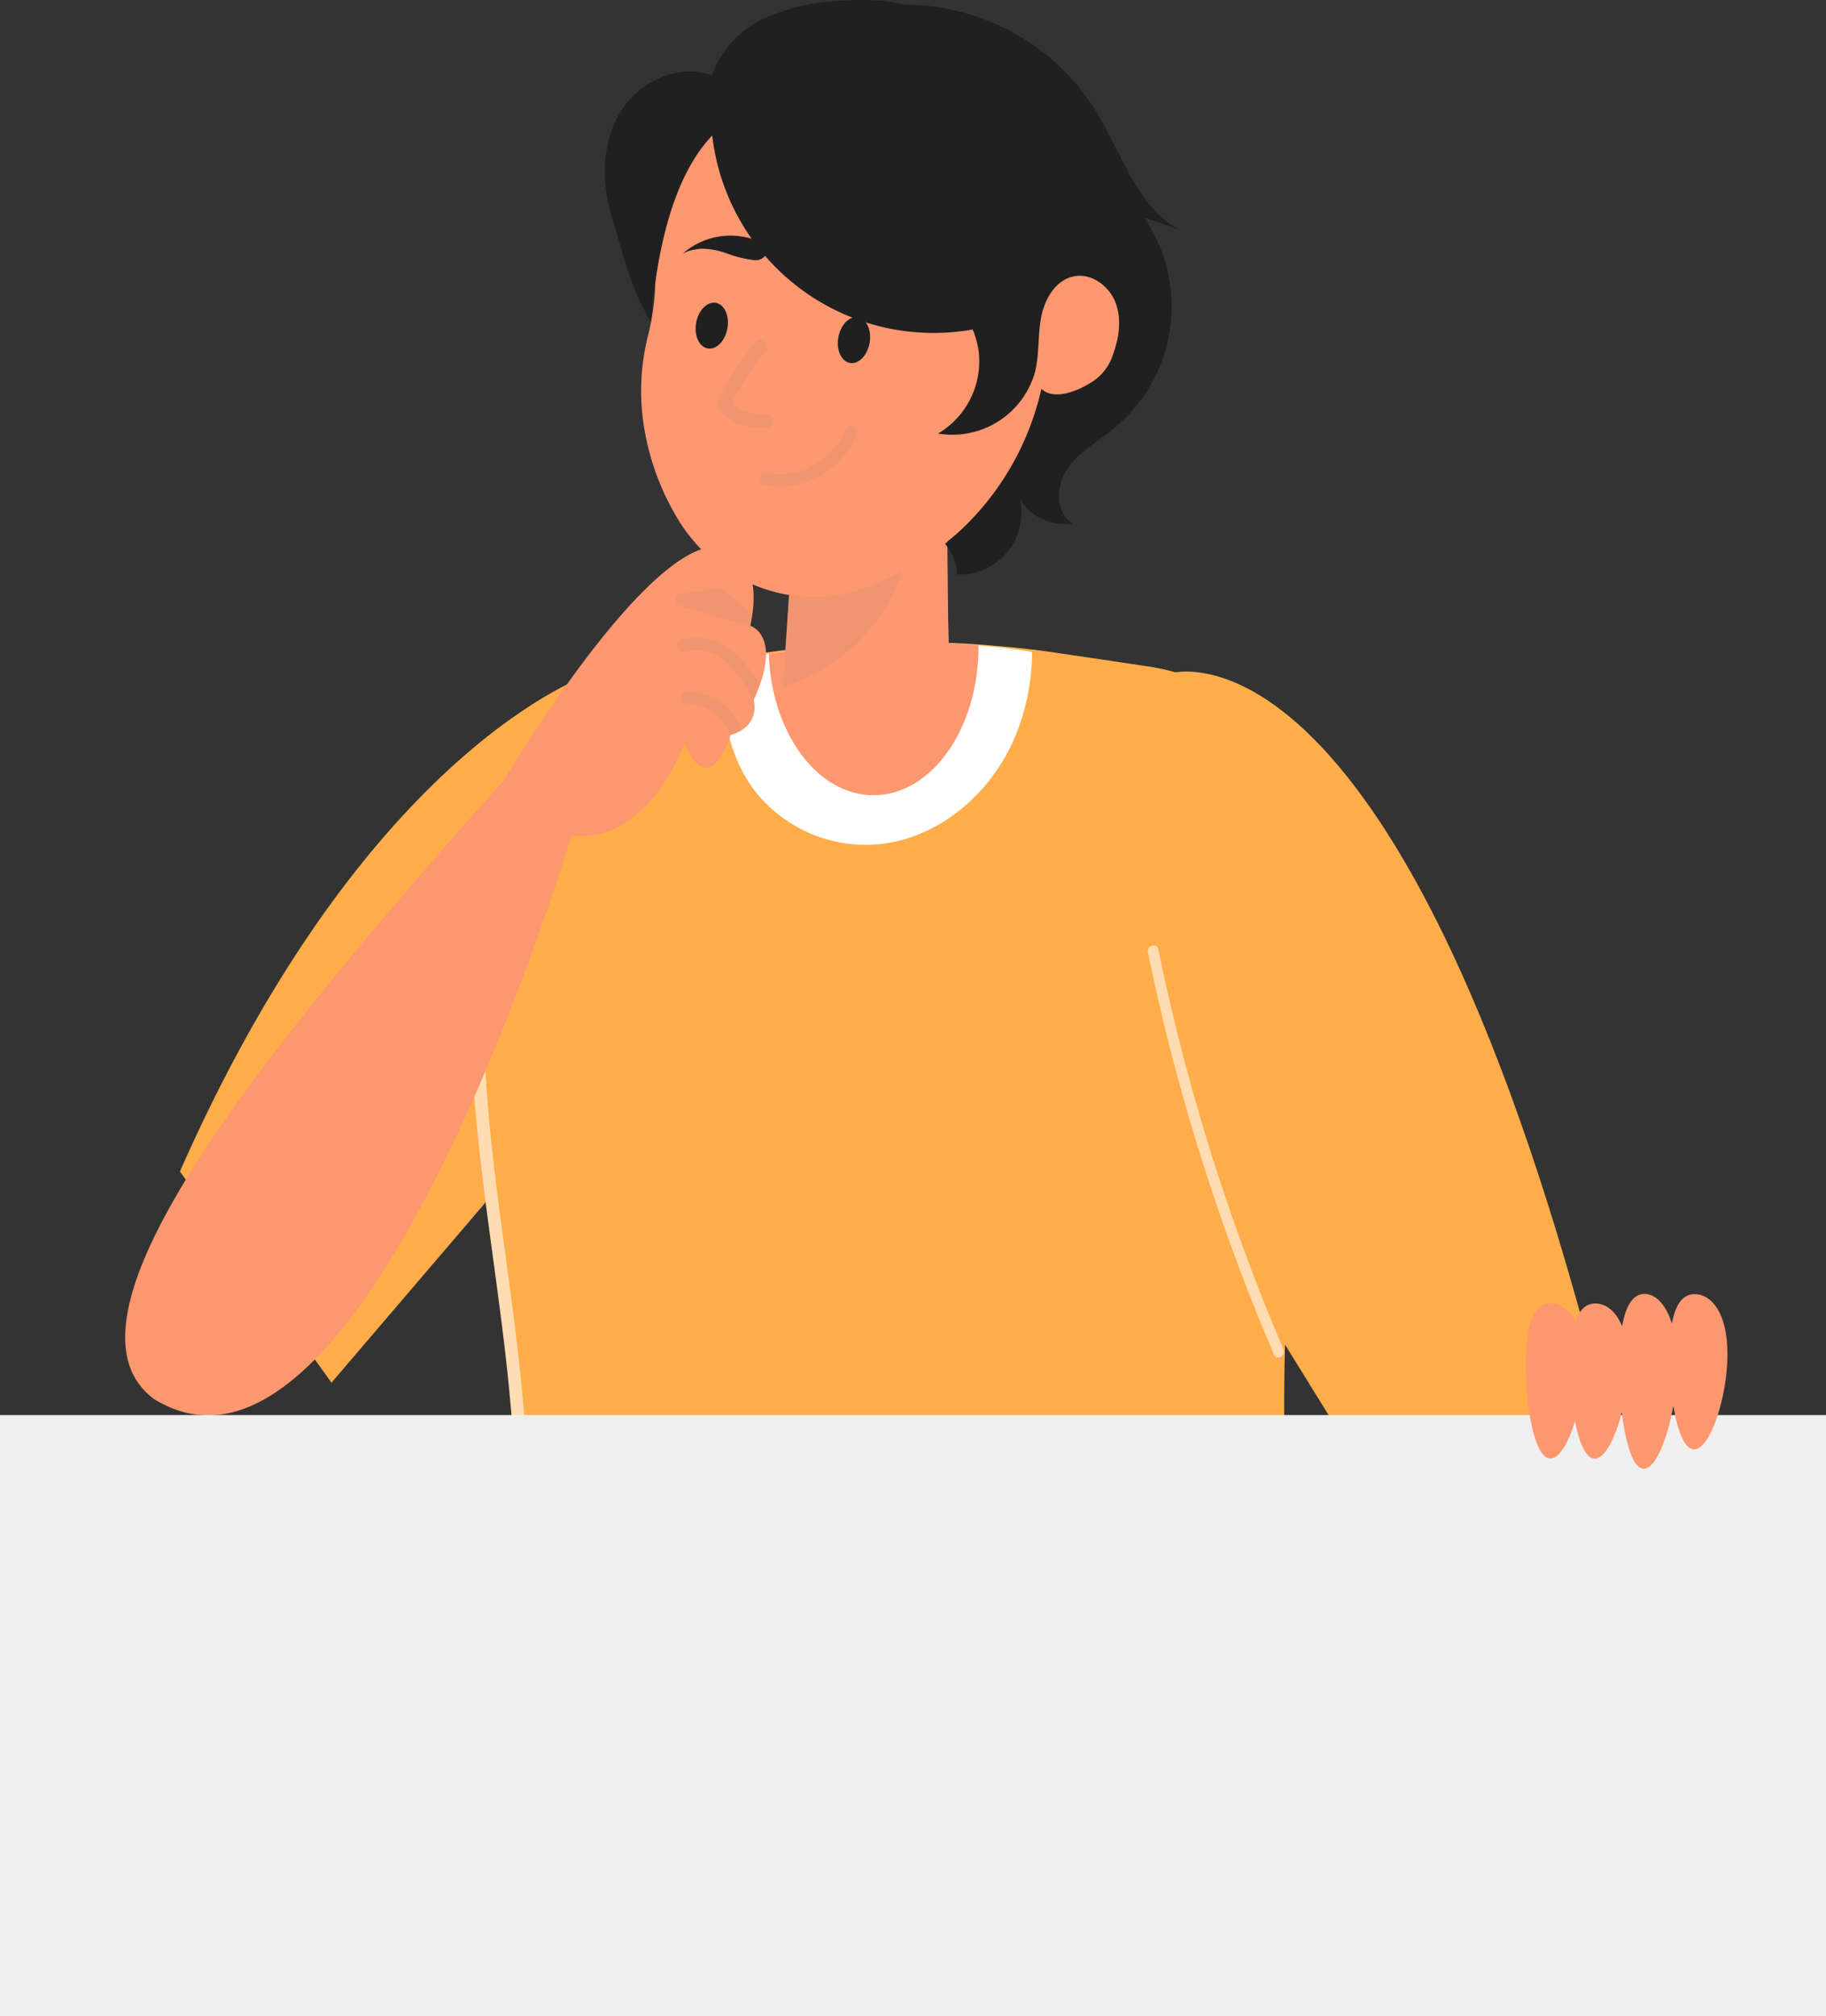
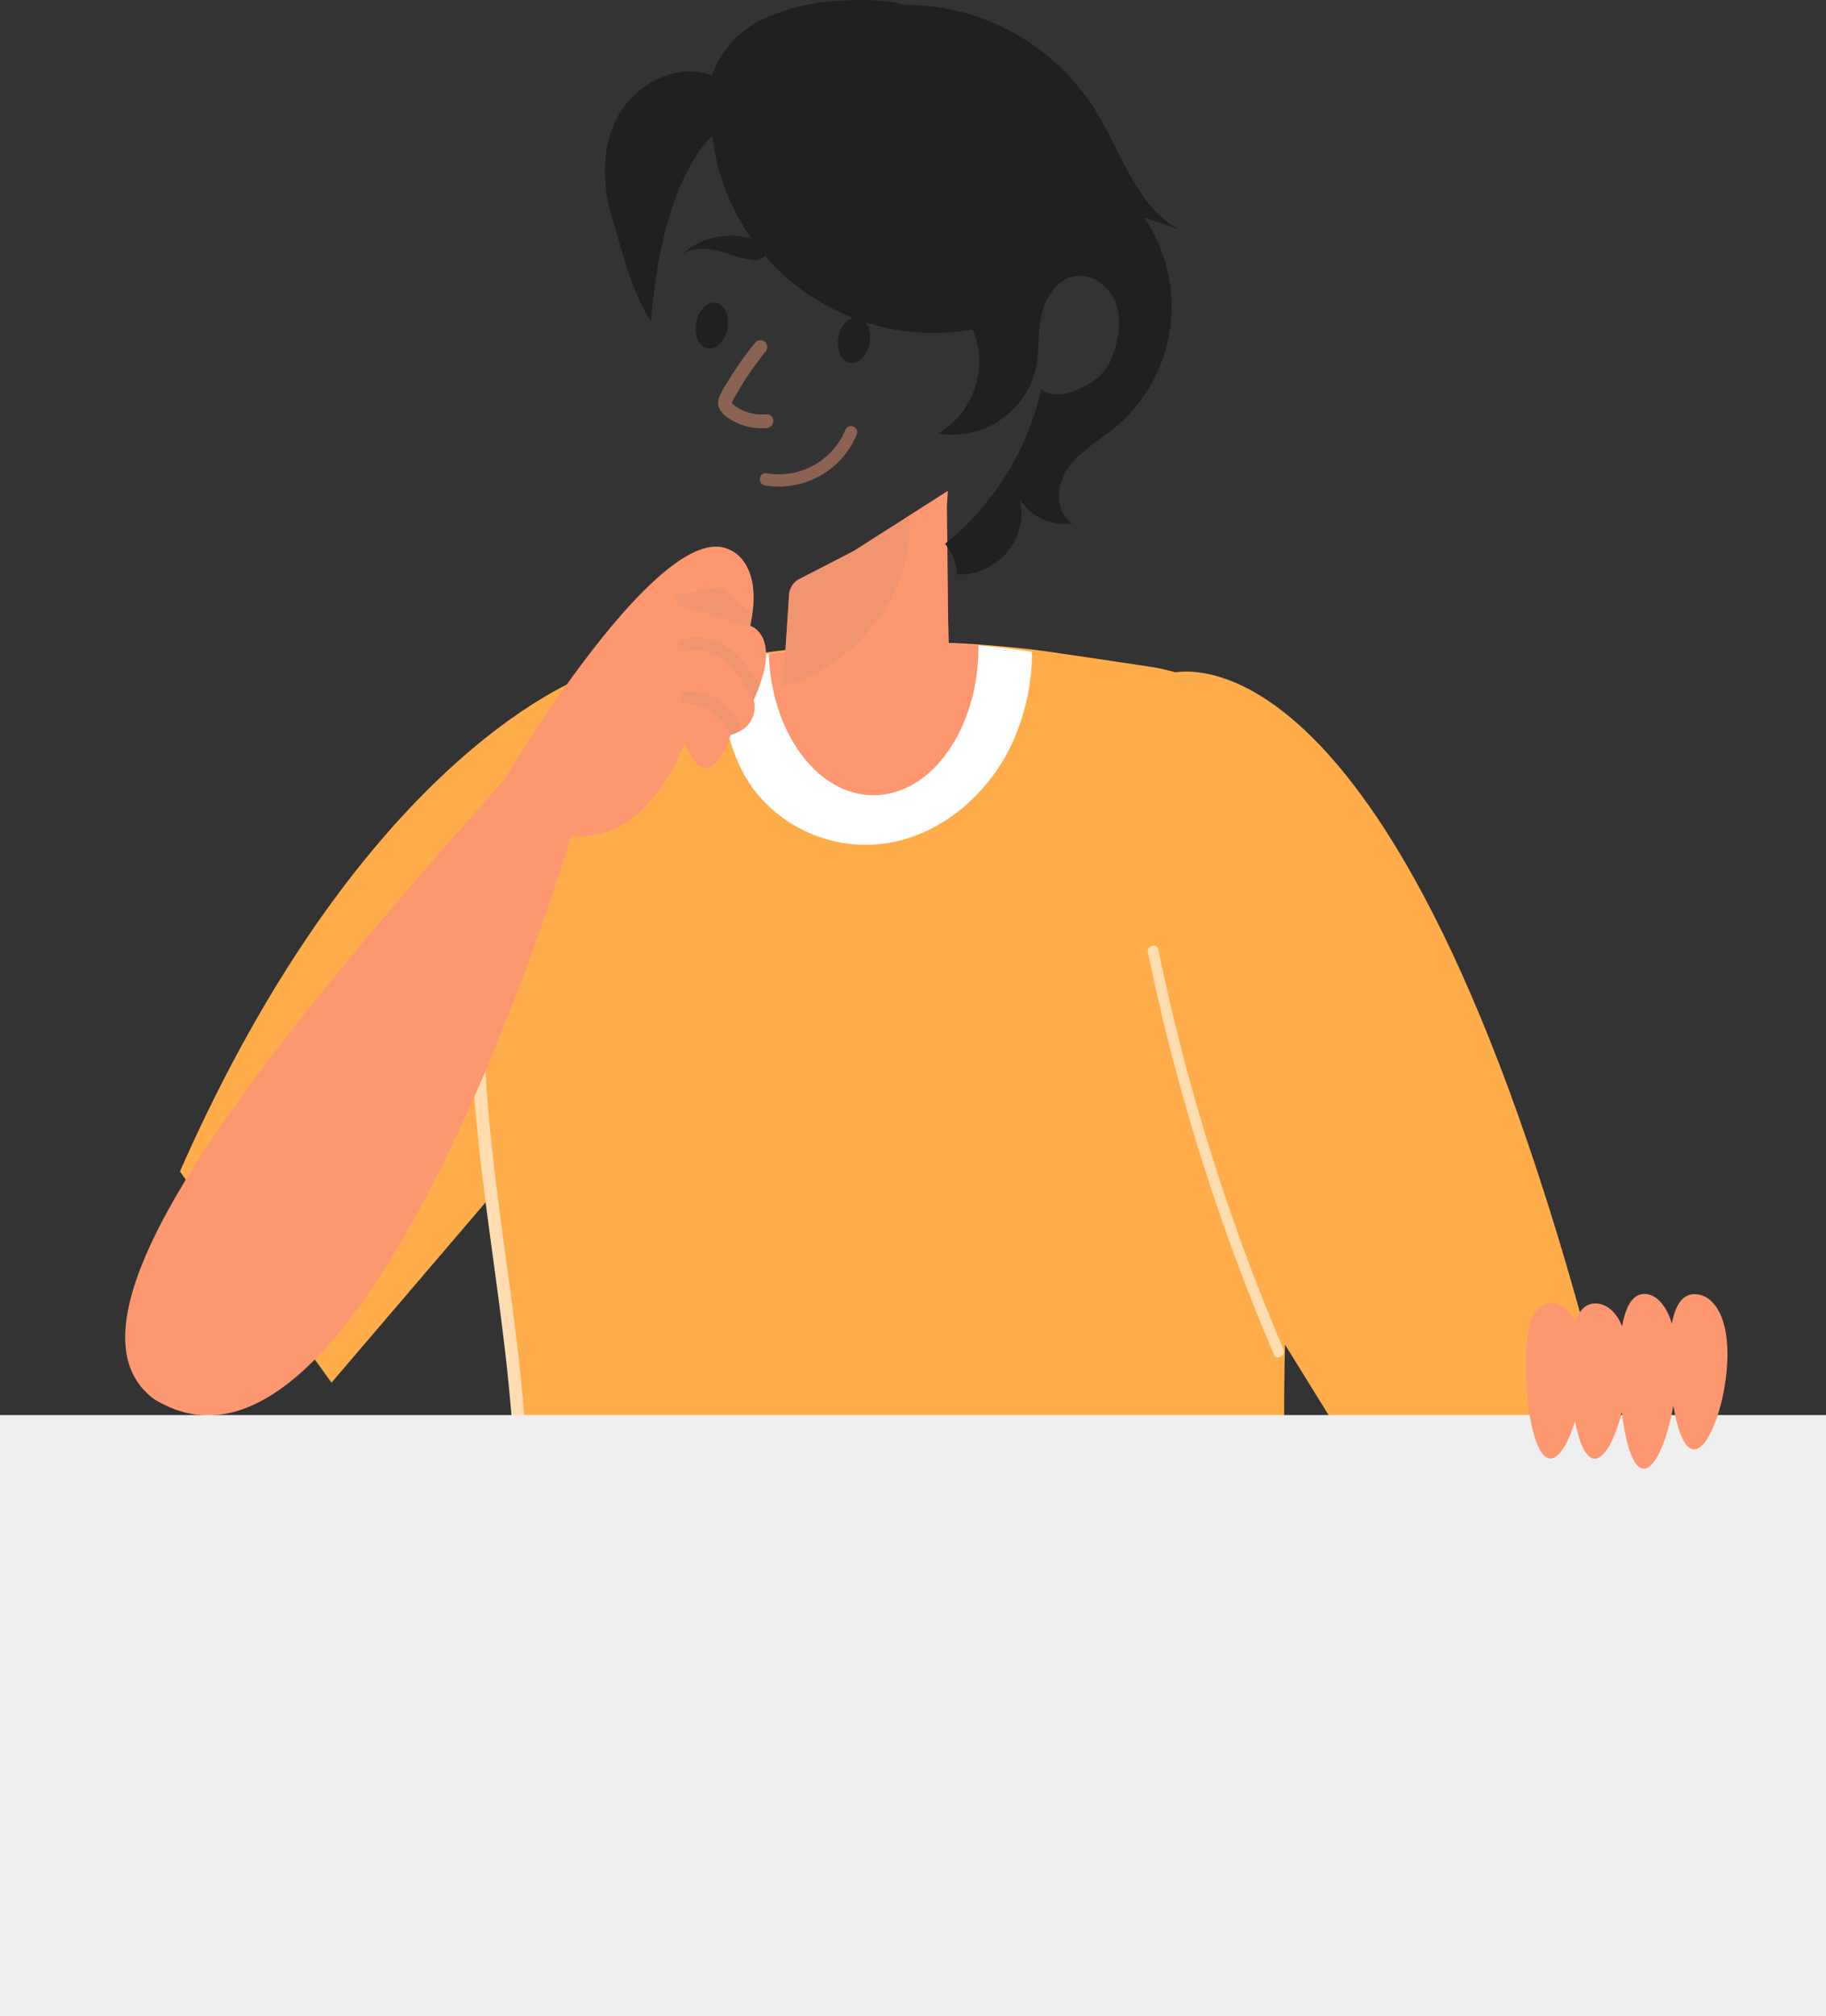
<svg xmlns="http://www.w3.org/2000/svg" width="305.442" height="337.085" viewBox="0 0 305.442 337.085">
  <rect x="0" y="0" width="305.442" height="337.085" fill="#333333" stroke="none" />
  <g id="Group_146" data-name="Group 146" transform="translate(-527.069 -53.21)">
    <g id="Group_144" data-name="Group 144" transform="translate(548.009 53.21)">
      <g id="Group_140" data-name="Group 140" transform="translate(174.155 112.291)">
        <path id="Path_79" data-name="Path 79" d="M715.373,272.729a30.273,30.273,0,0,1-25.616,14.118h-.91l-11.5-26.234-2.911-6.677-13.517-30.946-1.092-2.529L658.738,218l-22.4-51.341-2.019-51.486-.018-.018c5.913.055,11.553,2.383,16.956,6.659,8.86,6.986,17.1,19.248,24.87,35.422.018.018.018.036.036.055,9.788,20.431,18.848,47.12,27.508,77.412C706.422,244.348,711.262,259.194,715.373,272.729Z" transform="translate(-634.305 -114.745)" fill="#ca7253" />
        <path id="Path_80" data-name="Path 80" d="M634.312,115.36s37.78-13.9,71.866,116.7c0,0-22.863,27.11-36.049,21.217l-33.754-54.523Z" transform="translate(-634.299 -114.931)" fill="#ffad4a" />
      </g>
      <path id="Path_81" data-name="Path 81" d="M718.172,160.085c-1.51,5.422-2.893,10.934-4.112,16.519-.637,2.82-1.237,5.64-1.783,8.46-1.819,9.042-3.293,18.157-4.494,27.053-2.256,16.538-1.528,46.119.327,77.139H575.5c1.092-13.59,2.038-26.98,2.074-40.061,0-2.8-.036-5.567-.109-8.314-.164-5.549-.528-11.043-1.128-16.465-.055-.382-.091-.764-.145-1.164-1.51-13.463-3.238-26.071-5.039-37.387-2.42-15.628,1.383-32.42,5.876-45.483a160.176,160.176,0,0,1,6.779-16.543,12.787,12.787,0,0,1,10.377-7.254h0l5.331-.473,4.184-.382,1.947-.164.364-.036,4.749-.437.527-.073,4.148-.528,7.532-.946,7.35-.91,4.6-.237.71-.018c2.583-.109,5.185-.164,7.75-.164,2.292,0,4.6.055,6.9.146,2.62.091,5.24.255,7.841.491,2.274.182,4.53.418,6.8.691.036,0,.055,0,.073.018.364.055.764.109,1.128.146h.018c.127.018,1.182.164,2.874.418,3.257.473,8.915,1.31,14.827,2.2a33.348,33.348,0,0,1,27.18,24.27,106.39,106.39,0,0,0,6.113,17.393C717.445,158.666,717.808,159.375,718.172,160.085Z" transform="translate(-512.507 -4.863)" fill="#ffad4a" />
      <path id="Path_82" data-name="Path 82" d="M612.329,115.159S575,127.2,543.61,198.329l25.354,35.315,64.691-75.656Z" transform="translate(-534.457 -2.454)" fill="#ffad4a" />
      <path id="Path_83" data-name="Path 83" d="M645.417,113.858a37.083,37.083,0,0,1-3.289,15.206c-3.842,8.305-11.334,14.862-20.007,16.61a23.563,23.563,0,0,1-23.551-9.195c-4.246-6.056-5.294-13.754-5.234-21.388l.3-.031,3.9-.375.433-.064,3.409-.451,6.191-.813,6.04-.78,3.784-.2.582-.016c2.123-.093,4.263-.14,6.371-.14,1.883,0,3.782.047,5.667.124,2.152.078,4.306.22,6.444.422,1.868.156,3.724.358,5.593.593.029,0,.045,0,.06.016.3.047.628.093.928.124h.015C643.16,113.514,644.027,113.64,645.417,113.858Z" transform="translate(-493.718 -4.863)" fill="#fff" />
      <path id="Path_84" data-name="Path 84" d="M632.83,112.762v.264c0,13.694-7.858,24.8-17.556,24.8-9.433,0-17.109-10.494-17.516-23.658l6.186-.808,6.044-.793,3.782-.189.59-.031c2.123-.087,4.261-.131,6.369-.131,1.883,0,3.781.044,5.665.116C628.543,112.426,630.694,112.557,632.83,112.762Z" transform="translate(-490.094 -4.862)" fill="#fd976f" />
      <path id="Path_85" data-name="Path 85" d="M626.869,129.76a15.312,15.312,0,0,1-8.145,13.652,14.847,14.847,0,0,1-4.1,1.412,13.268,13.268,0,0,1-15.573-13.745v-.231l.045-.324.024-.626.3-4.05.671-10.2a3.2,3.2,0,0,1,1.712-2.591l9.071-4.674,6.133-3.911,9.231-5.9.417-.231-.162,2.5L626.707,120l.116,4.581Z" transform="translate(-489.041 -16.237)" fill="#fd976f" />
      <path id="Path_86" data-name="Path 86" d="M620.291,100.766c.369,12.7-8.447,24.39-21.242,28.323v-.231l.045-.324.024-.626.3-4.05.671-10.2a3.2,3.2,0,0,1,1.712-2.591l9.071-4.674,6.133-3.912Z" transform="translate(-489.035 -14.247)" fill="#e69372" opacity="0.5" style="mix-blend-mode: multiply;isolation: isolate" />
-       <path id="Path_87" data-name="Path 87" d="M666.127,104.394s-.81-12.755-10.676-7.987c0,0,6.89-25.128-7.679-32.476,0,0-20.222-16.223-42.124-1.141a35.991,35.991,0,0,0-9.271,9.56c-3.566,5.26-8.251,13.625-8.1,21.084A41.194,41.194,0,0,1,587.18,106.7a37.685,37.685,0,0,0-.548,16.057,42.916,42.916,0,0,0,6.022,15.446c6.531,10.053,19.052,14.793,30.375,10.856,5.685-1.976,12.426-5.807,20.005-12.777a43.668,43.668,0,0,0,11.411-19.394S666.936,117.149,666.127,104.394Z" transform="translate(-499.714 -50.62)" fill="#fd976f" />
      <path id="Path_88" data-name="Path 88" d="M602.093,56.71a37.589,37.589,0,0,1,46.96,14.924c4.217,6.9,6.659,15.644,13.729,19.572l-5.8-2a26.353,26.353,0,0,1-5.061,35.278c-2.658,2.176-5.8,3.891-7.752,6.717s-2.1,7.359.824,9.162a8.925,8.925,0,0,1-8.753-3.922A10.362,10.362,0,0,1,625.722,148.9a8.81,8.81,0,0,0-2.041-5.13A46.35,46.35,0,0,0,639.8,117.837c1.879,1.881,5.54.617,7.814-.759a8.465,8.465,0,0,0,4.194-5.065c1.01-2.78,1.446-5.918.357-8.667s-4.046-4.883-6.944-4.3c-3.027.608-4.874,3.775-5.456,6.808s-.3,6.2-1.033,9.195a14.38,14.38,0,0,1-16.219,10.281,14.027,14.027,0,0,0,6.757-13.994c-.828-5.3-4.619-9.571-8.1-13.658-7.563-8.887-14.565-18.844-16.647-30.33" transform="translate(-486.541 -52.838)" fill="#202020" />
      <path id="Path_89" data-name="Path 89" d="M611.24,92.982a12.052,12.052,0,0,1-13.177,7.274c-1.306-.222-1.566,1.821-.262,2.043a14.127,14.127,0,0,0,15.339-8.522A1.03,1.03,0,0,0,611.24,92.982Z" transform="translate(-490.761 -21.126)" fill="#e69372" opacity="0.5" style="mix-blend-mode: multiply;isolation: isolate" />
      <path id="Path_90" data-name="Path 90" d="M609.431,86.564c-.335,2.114-1.783,3.662-3.237,3.464s-2.358-2.072-2.023-4.186,1.783-3.664,3.236-3.466S609.766,84.45,609.431,86.564Z" transform="translate(-484.895 -29.328)" fill="#202020" />
      <path id="Path_91" data-name="Path 91" d="M596.359,85.228c-.335,2.114-1.785,3.664-3.237,3.464s-2.36-2.072-2.025-4.184,1.785-3.664,3.238-3.466S596.694,83.116,596.359,85.228Z" transform="translate(-495.607 -30.421)" fill="#202020" />
      <path id="Path_92" data-name="Path 92" d="M615.434,85.172l.018-.011a1.015,1.015,0,0,1,.326-.02,12.151,12.151,0,0,0-8.1-8.425,3.608,3.608,0,0,0-1.9-.153,1.55,1.55,0,0,0-1.215,1.328,2.1,2.1,0,0,0,1.193,1.657,18.873,18.873,0,0,0,4.092,1.687,12.89,12.89,0,0,1,3.981,1.9A5.555,5.555,0,0,1,615.434,85.172Z" transform="translate(-484.514 -34.135)" fill="#0e0900" />
      <path id="Path_93" data-name="Path 93" d="M603.387,76.523a3.628,3.628,0,0,0-1.621-1,12.123,12.123,0,0,0-11.933,2.38,5.966,5.966,0,0,1,1.861-.673c.04-.005.074,0,.113,0a6.1,6.1,0,0,1,1.2-.171,12.859,12.859,0,0,1,4.334.826,18.926,18.926,0,0,0,4.3,1.062,2.092,2.092,0,0,0,1.943-.628A1.546,1.546,0,0,0,603.387,76.523Z" transform="translate(-496.586 -35.475)" fill="#202020" />
      <path id="Path_94" data-name="Path 94" d="M601.18,96.857a7.852,7.852,0,0,1-3.842-.586,6.426,6.426,0,0,1-1.657-1c-.084-.073-.273-.235-.3-.353.022.1.031,0,.042-.051a4.02,4.02,0,0,1,.527-.99,52.441,52.441,0,0,1,5.043-7.43,1.192,1.192,0,0,0,0-1.636,1.166,1.166,0,0,0-1.637,0c-1.192,1.465-2.321,2.98-3.364,4.556q-.742,1.122-1.426,2.276a14.091,14.091,0,0,0-1.337,2.511c-.659,1.938,1.232,3.3,2.755,4.033a10.013,10.013,0,0,0,5.2.988,1.187,1.187,0,0,0,1.157-1.157A1.167,1.167,0,0,0,601.18,96.857Z" transform="translate(-493.913 -27.597)" fill="#e69372" opacity="0.5" style="mix-blend-mode: multiply;isolation: isolate" />
      <g id="Group_142" data-name="Group 142" transform="translate(57.825 135.177)">
        <g id="Group_141" data-name="Group 141">
          <path id="Path_95" data-name="Path 95" d="M572.654,155.812a100.74,100.74,0,0,1,4.626-26.984c.429-1.319-1.645-1.883-2.072-.571-10.539,32.371-1.017,66.294,1.8,99.065a158.26,158.26,0,0,1,.133,28.856c-.135,1.375,2.016,1.366,2.149,0C582.565,222.473,571.224,189.487,572.654,155.812Z" transform="translate(-570.363 -127.511)" fill="#ffdcb1" style="mix-blend-mode: multiply;isolation: isolate" />
        </g>
        <path id="Path_96" data-name="Path 96" d="M655.294,207.616a350.542,350.542,0,0,1-17.471-51.794q-1.891-7.494-3.451-15.064c-.237-1.146-1.99-.66-1.754.484a352.153,352.153,0,0,0,15.328,52.935q2.732,7.243,5.778,14.358C654.18,209.609,655.749,208.683,655.294,207.616Z" transform="translate(-519.375 -117.194)" fill="#ffdcb1" style="mix-blend-mode: multiply;isolation: isolate" />
      </g>
      <g id="Group_143" data-name="Group 143" transform="translate(0 91.401)">
        <path id="Path_97" data-name="Path 97" d="M543.346,245.94c35.291,21.955,69.883-94.186,69.883-94.186,12.85,1.626,18.935-15.428,18.935-15.428,3.824,9.129,7.057.486,7.607-1.163v-.02a1.887,1.887,0,0,0,.086-.233,6.855,6.855,0,0,0,1.817-.76,4.442,4.442,0,0,0,2.07-4.861v-.02a1.268,1.268,0,0,0-.042-.191c.4-.866.719-1.67.993-2.409,2.62-7.164-.211-9.318-1.226-9.848,0,0,0,.022-.02,0-.191-.084-.318-.126-.318-.126.149-.7.275-1.354.36-1.987,1.268-8.813-3.635-10.652-3.635-10.652-11.433-6.3-37.847,38.335-37.847,38.335C559.3,190.171,525.786,232.669,543.346,245.94Z" transform="translate(-538.579 -103.449)" fill="#fd976f" />
        <path id="Path_98" data-name="Path 98" d="M590.72,118.871a7.391,7.391,0,0,1,7.163,5.369,1.873,1.873,0,0,0,.086-.233,6.854,6.854,0,0,0,1.817-.76,9.487,9.487,0,0,0-9.066-6.488A1.057,1.057,0,0,0,590.72,118.871Z" transform="translate(-496.691 -92.545)" fill="#e69372" opacity="0.5" style="mix-blend-mode: multiply;isolation: isolate" />
        <path id="Path_99" data-name="Path 99" d="M590.606,114.2a7.286,7.286,0,0,1,6.89,1.712,22.844,22.844,0,0,1,4.69,6.529,1.275,1.275,0,0,0-.042-.191c.4-.866.719-1.67.993-2.409a19.075,19.075,0,0,0-4.628-5.811c-2.367-1.839-5.558-2.853-8.474-1.859C588.747,112.594,589.3,114.645,590.606,114.2Z" transform="translate(-497.021 -96.622)" fill="#e69372" opacity="0.5" style="mix-blend-mode: multiply;isolation: isolate" />
        <path id="Path_100" data-name="Path 100" d="M589.939,110.231l11.6,3.466a.823.823,0,0,0,.446.02c-.191-.084-.318-.126-.318-.126.149-.7.275-1.354.36-1.987-.76-.36-4.819-4.608-5.918-4.354a48.2,48.2,0,0,1-5.894.908A1.058,1.058,0,0,0,589.939,110.231Z" transform="translate(-497.114 -100.344)" fill="#e69372" opacity="0.5" style="mix-blend-mode: multiply;isolation: isolate" />
      </g>
      <path id="Path_101" data-name="Path 101" d="M585.159,72.127c3.076-5.185,9.762-8.405,15.419-6.324a16.656,16.656,0,0,1,8.667-9.448,33.75,33.75,0,0,1,12.735-3.009c4.774-.335,9.71-.156,14.127,1.687,5.405,2.254,9.55,6.806,12.7,11.742a54.207,54.207,0,0,1,8.234,23.913c.306,3.213.357,6.575,1.867,9.426a16.373,16.373,0,0,1-12.26,1.3,9.008,9.008,0,0,0,4.23,5.047,37.266,37.266,0,0,1-50.235-30.6c-7.45,7.8-9.52,22.226-10.237,31.136-3.282-5.06-4.741-11.585-6.51-17.349S582.085,77.312,585.159,72.127Z" transform="translate(-502.444 -53.21)" fill="#202020" />
    </g>
    <rect id="Rectangle_77" data-name="Rectangle 77" width="305.442" height="100.478" transform="translate(832.511 390.295) rotate(180)" fill="#efefef" />
    <g id="Group_145" data-name="Group 145" transform="translate(782.283 269.557)">
      <path id="Path_102" data-name="Path 102" d="M691.8,177.088c.622-3.413,1.932-4.932,3.833-4.923,2.682.013,5.494,2.982,5.462,10.15s-2.9,15.821-5.583,15.808c-1.623-.007-2.8-3.195-3.475-7.3-1,5.713-3.018,10.548-4.943,10.539-1.8-.009-3.049-4.241-3.671-9.459-1.081,4.343-2.845,7.787-4.537,7.779-1.486-.007-2.6-2.674-3.295-6.266-1.086,3.584-2.627,6.238-4.112,6.231-2.682-.013-4.161-8.685-4.128-15.853s1.568-10.117,4.25-10.1c1.492.007,3.009.973,4.07,3.027.72-2.047,1.841-3,3.335-2.993,1.679.007,3.409,1.177,4.461,3.81.651-3.659,1.932-5.422,3.764-5.412C688.978,172.134,690.768,173.748,691.8,177.088Z" transform="translate(-667.35 -172.127)" fill="#fd976f" />
    </g>
  </g>
</svg>